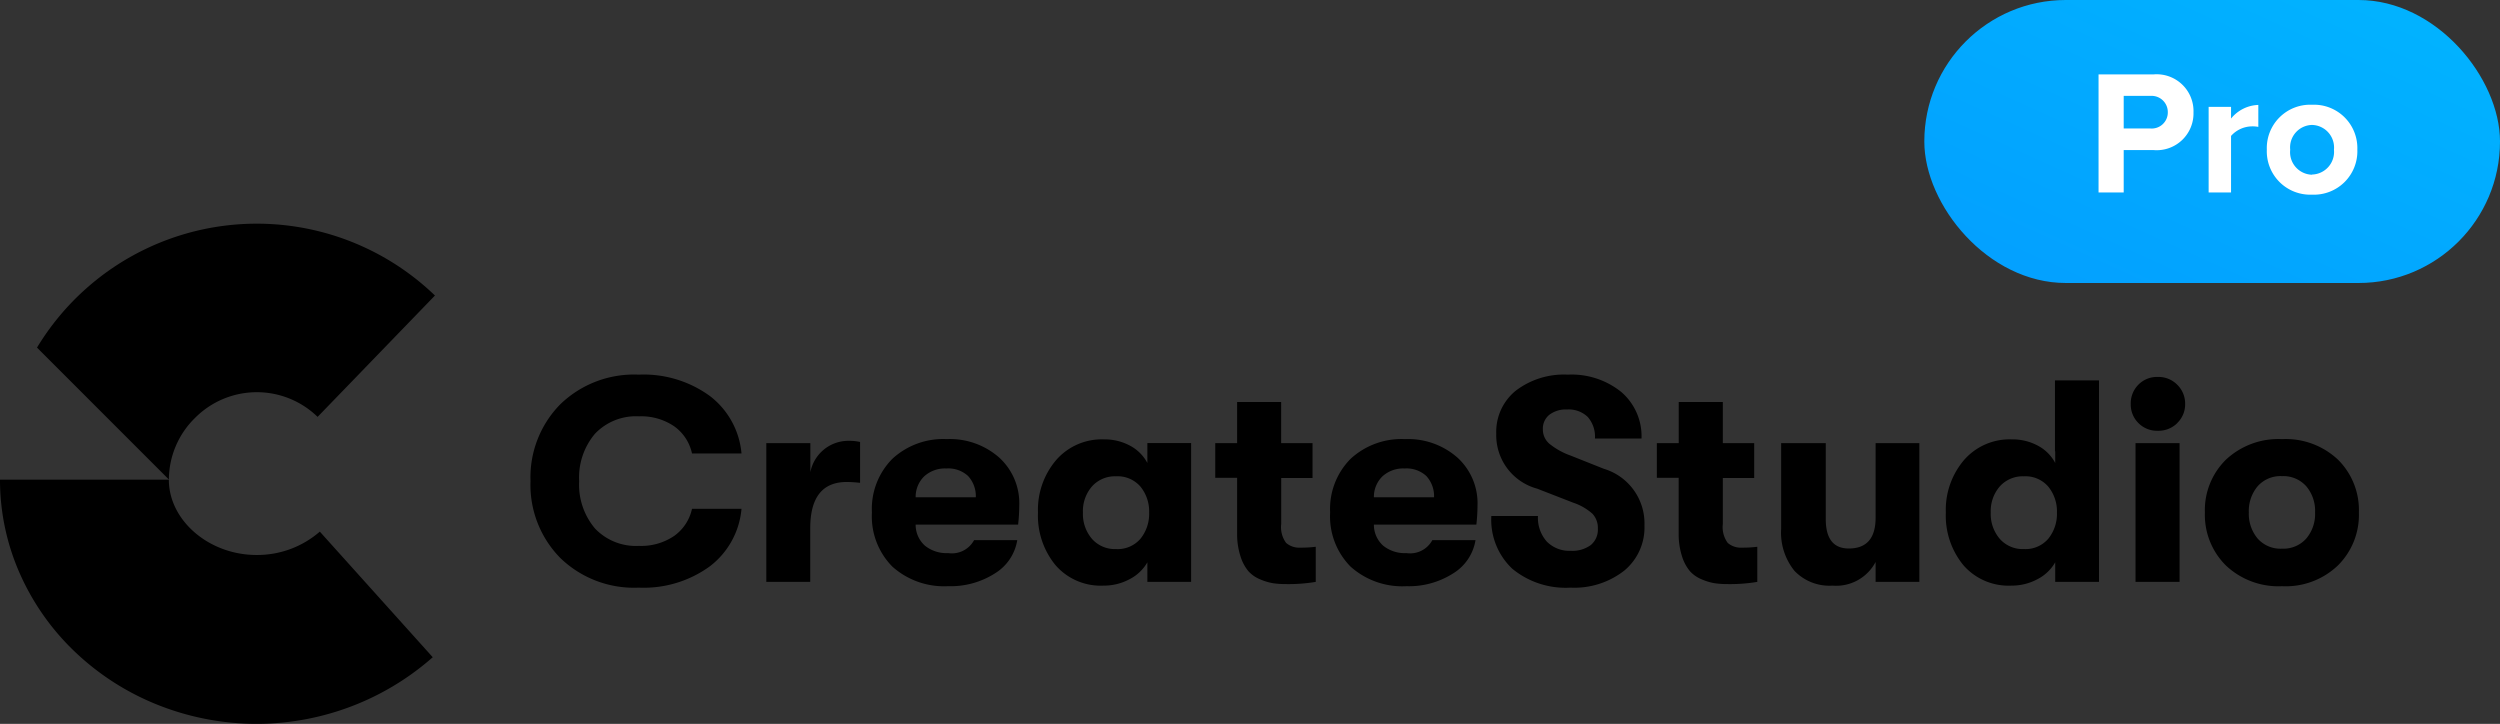
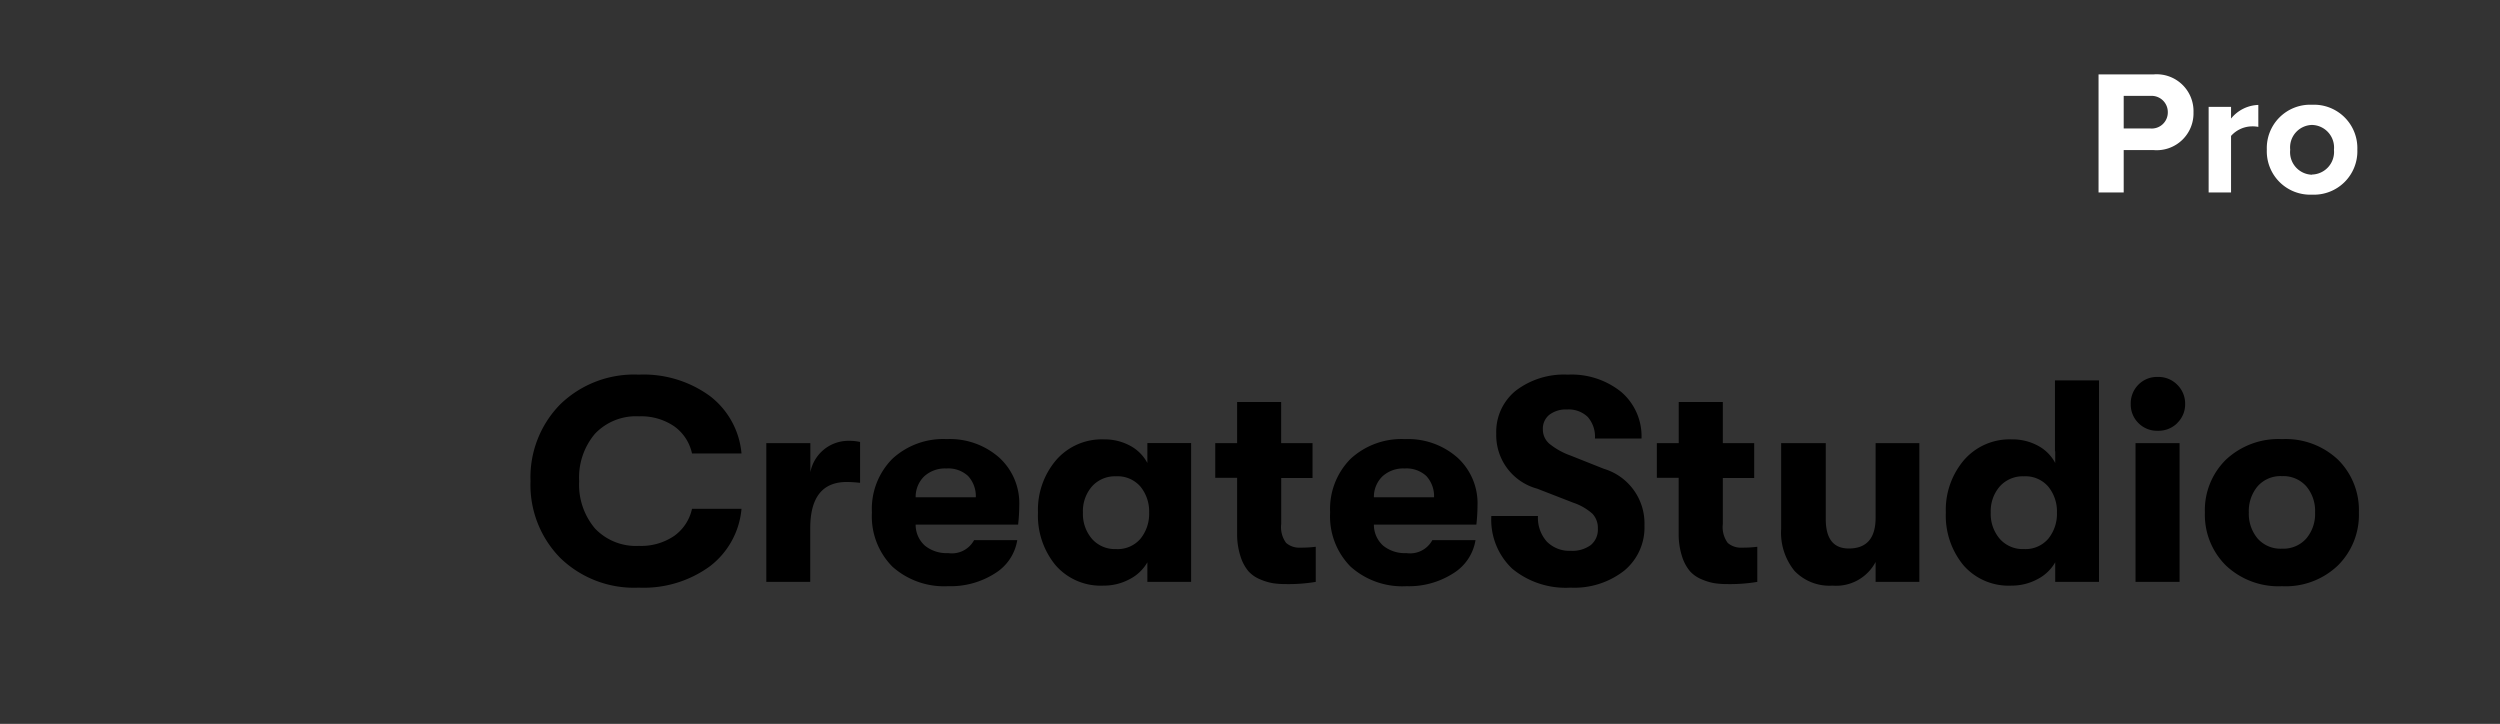
<svg xmlns="http://www.w3.org/2000/svg" width="112.909" height="32.691">
  <rect width="100%" height="100%" fill="#333333" stroke="none" />
  <defs>
    <linearGradient id="linear-gradient" x1="1.172" y1="-.31" x2="-.034" y2="1" gradientUnits="objectBoundingBox">
      <stop offset="0" stop-color="#00baff" />
      <stop offset="1" stop-color="#039eff" />
    </linearGradient>
  </defs>
  <g id="Logo" transform="translate(-395.75 -16.309)">
    <path id="Path_969" data-name="Path 969" d="M5.239.26A4.784 4.784 0 0 1 1.69-1.086 4.7 4.7 0 0 1 .351-4.55 4.7 4.7 0 0 1 1.69-8.015 4.784 4.784 0 0 1 5.239-9.36a5.08 5.08 0 0 1 3.218.969A3.671 3.671 0 0 1 9.88-5.8H7.644a2.026 2.026 0 0 0-.806-1.228 2.65 2.65 0 0 0-1.586-.449 2.552 2.552 0 0 0-1.989.786 3.059 3.059 0 0 0-.715 2.141 3.059 3.059 0 0 0 .715 2.138 2.552 2.552 0 0 0 1.989.786 2.65 2.65 0 0 0 1.586-.449A2.026 2.026 0 0 0 7.644-3.3H9.88A3.671 3.671 0 0 1 8.457-.708 5.08 5.08 0 0 1 5.239.26ZM11 0v-6.266h1.989v1.313A1.759 1.759 0 0 1 13.63-6a1.751 1.751 0 0 1 1.085-.371 2.188 2.188 0 0 1 .52.052v1.846a5.545 5.545 0 0 0-.6-.039q-1.651 0-1.651 2.093V0Zm11.425-3.458a8.171 8.171 0 0 1-.052.871h-4.628a1.264 1.264 0 0 0 .416.949 1.553 1.553 0 0 0 1.053.338 1.14 1.14 0 0 0 1.17-.585h1.95a2.163 2.163 0 0 1-1.007 1.5 3.712 3.712 0 0 1-2.112.579 3.5 3.5 0 0 1-2.522-.884 3.224 3.224 0 0 1-.923-2.444 3.211 3.211 0 0 1 .923-2.424 3.389 3.389 0 0 1 2.457-.891 3.37 3.37 0 0 1 2.366.832 2.789 2.789 0 0 1 .909 2.159Zm-4.68-.364h2.717a1.343 1.343 0 0 0-.351-.962 1.32 1.32 0 0 0-.975-.338 1.39 1.39 0 0 0-1.007.358 1.292 1.292 0 0 0-.384.942ZM26.221.169a2.7 2.7 0 0 1-2.158-.923 3.521 3.521 0 0 1-.793-2.379 3.462 3.462 0 0 1 .819-2.367 2.728 2.728 0 0 1 2.158-.936 2.414 2.414 0 0 1 1.183.286 1.879 1.879 0 0 1 .78.78v-.9h1.976V0H28.21v-.884a1.941 1.941 0 0 1-.8.761 2.455 2.455 0 0 1-1.189.292Zm.572-1.651A1.358 1.358 0 0 0 27.9-1.95a1.785 1.785 0 0 0 .39-1.183A1.766 1.766 0 0 0 27.9-4.3a1.358 1.358 0 0 0-1.105-.468 1.39 1.39 0 0 0-1.085.455 1.7 1.7 0 0 0-.41 1.183 1.725 1.725 0 0 0 .41 1.189 1.38 1.38 0 0 0 1.083.459Zm8.333-.065a5.018 5.018 0 0 0 .689-.039V0a7.485 7.485 0 0 1-1.326.1 4.071 4.071 0 0 1-.6-.039 2.492 2.492 0 0 1-.585-.176 1.452 1.452 0 0 1-.533-.37 1.961 1.961 0 0 1-.357-.676 3.252 3.252 0 0 1-.15-1.04v-2.5h-.988v-1.565h.988v-1.859h1.989v1.859h1.417v1.573h-1.415v2.08a1.2 1.2 0 0 0 .221.852.9.9 0 0 0 .65.214Zm7.995-1.911a8.172 8.172 0 0 1-.052.871h-4.628a1.264 1.264 0 0 0 .416.949 1.553 1.553 0 0 0 1.053.338 1.14 1.14 0 0 0 1.17-.585h1.95a2.163 2.163 0 0 1-1.007 1.5 3.712 3.712 0 0 1-2.113.58 3.5 3.5 0 0 1-2.522-.884 3.224 3.224 0 0 1-.923-2.444 3.211 3.211 0 0 1 .923-2.424 3.389 3.389 0 0 1 2.457-.891 3.37 3.37 0 0 1 2.366.832 2.789 2.789 0 0 1 .91 2.158Zm-4.68-.364h2.717a1.343 1.343 0 0 0-.351-.962 1.32 1.32 0 0 0-.975-.338 1.39 1.39 0 0 0-1.007.358 1.292 1.292 0 0 0-.384.942ZM47.32.26a3.792 3.792 0 0 1-2.626-.851 3.04 3.04 0 0 1-.949-2.386h2.106a1.609 1.609 0 0 0 .4 1.157 1.428 1.428 0 0 0 1.086.416 1.394 1.394 0 0 0 .9-.26.9.9 0 0 0 .319-.741.933.933 0 0 0-.241-.669 2.481 2.481 0 0 0-.864-.5l-1.638-.637a2.5 2.5 0 0 1-1.846-2.483 2.39 2.39 0 0 1 .877-1.937A3.58 3.58 0 0 1 47.2-9.36a3.569 3.569 0 0 1 2.418.787 2.636 2.636 0 0 1 .91 2.1h-2.103a1.352 1.352 0 0 0-.325-.975 1.238 1.238 0 0 0-.936-.338 1.222 1.222 0 0 0-.8.24.8.8 0 0 0-.292.657.848.848 0 0 0 .286.643 3.231 3.231 0 0 0 .962.539l1.508.6a2.576 2.576 0 0 1 1.833 2.561 2.528 2.528 0 0 1-.917 2.041A3.654 3.654 0 0 1 47.32.26Zm7.748-1.807a5.018 5.018 0 0 0 .689-.039V0a7.485 7.485 0 0 1-1.326.1 4.071 4.071 0 0 1-.6-.039 2.492 2.492 0 0 1-.585-.176 1.452 1.452 0 0 1-.533-.37 1.961 1.961 0 0 1-.358-.676 3.252 3.252 0 0 1-.149-1.04v-2.5h-.986v-1.565h.988v-1.859H54.2v1.859h1.417v1.573H54.2v2.08a1.2 1.2 0 0 0 .221.852.9.9 0 0 0 .647.214ZM59.15.169A2.181 2.181 0 0 1 57.434-.5a2.744 2.744 0 0 1-.6-1.891v-3.875h2.015v3.432q0 1.326 1.04 1.326 1.211 0 1.211-1.392v-3.366h1.976V0H61.1v-.9A2.014 2.014 0 0 1 59.15.169ZM69.2-9.1h1.989V0h-1.977v-.884a1.941 1.941 0 0 1-.8.761 2.455 2.455 0 0 1-1.189.292 2.7 2.7 0 0 1-2.158-.923 3.521 3.521 0 0 1-.793-2.379 3.462 3.462 0 0 1 .819-2.367 2.728 2.728 0 0 1 2.158-.936 2.414 2.414 0 0 1 1.183.286 1.879 1.879 0 0 1 .78.78v-.53H69.2Zm-1.4 7.618a1.358 1.358 0 0 0 1.1-.468 1.785 1.785 0 0 0 .39-1.183A1.766 1.766 0 0 0 68.9-4.3a1.358 1.358 0 0 0-1.105-.468 1.39 1.39 0 0 0-1.085.455 1.7 1.7 0 0 0-.41 1.183 1.725 1.725 0 0 0 .41 1.189 1.38 1.38 0 0 0 1.085.459Zm6.929-5.694a1.2 1.2 0 0 1-.884.351 1.177 1.177 0 0 1-.878-.351 1.178 1.178 0 0 1-.344-.858 1.194 1.194 0 0 1 .344-.871 1.177 1.177 0 0 1 .878-.351 1.187 1.187 0 0 1 .884.358 1.189 1.189 0 0 1 .351.865 1.167 1.167 0 0 1-.356.857ZM72.839 0v-6.266h1.989V0Zm9.139-.741a3.408 3.408 0 0 1-2.522.936 3.453 3.453 0 0 1-2.535-.936 3.216 3.216 0 0 1-.949-2.392 3.194 3.194 0 0 1 .949-2.385 3.466 3.466 0 0 1 2.535-.93 3.444 3.444 0 0 1 2.529.93 3.206 3.206 0 0 1 .942 2.385 3.216 3.216 0 0 1-.949 2.392ZM79.456-1.5a1.385 1.385 0 0 0 1.092-.455 1.718 1.718 0 0 0 .4-1.183 1.718 1.718 0 0 0-.4-1.183 1.385 1.385 0 0 0-1.092-.455 1.38 1.38 0 0 0-1.1.455 1.736 1.736 0 0 0-.4 1.183 1.736 1.736 0 0 0 .4 1.183 1.38 1.38 0 0 0 1.1.455Z" transform="translate(419.359 42.589)" />
-     <rect id="Rectangle_20" data-name="Rectangle 20" width="26" height="12.781" rx="6.39" transform="translate(482.659 16.309)" fill="url('#linear-gradient')" />
    <path id="Path_970" data-name="Path 970" d="M1.664 0v-1.912h1.36a1.662 1.662 0 0 0 1.792-1.7 1.665 1.665 0 0 0-1.792-1.72H.528V0Zm1.992-3.624a.727.727 0 0 1-.784.736H1.664V-4.36h1.208a.732.732 0 0 1 .784.736ZM6.512 0v-2.552a1.288 1.288 0 0 1 .952-.432 1.349 1.349 0 0 1 .28.024v-.992a1.653 1.653 0 0 0-1.232.616v-.528H5.5V0Zm3.656.1a1.961 1.961 0 0 0 2.048-2.032 1.959 1.959 0 0 0-2.048-2.028 1.957 1.957 0 0 0-2.04 2.024A1.959 1.959 0 0 0 10.168.1Zm0-.9a1.017 1.017 0 0 1-.984-1.128 1.014 1.014 0 0 1 .984-1.12 1.02 1.02 0 0 1 .992 1.12 1.023 1.023 0 0 1-.992 1.12Z" transform="translate(490 25)" fill="#fff" />
    <g id="Group_2" data-name="Group 2" transform="translate(395.75 26.393)">
      <g id="Layer_2" data-name="Layer 2">
        <g id="Logo_s" data-name="Logo's">
-           <path id="Path_8" data-name="Path 8" d="M11.587 342.922c-2.147 0-3.961-1.558-3.961-3.4H0a10.447 10.447 0 0 0 .963 4.388 11.041 11.041 0 0 0 2.544 3.5 11.669 11.669 0 0 0 3.665 2.3 12.036 12.036 0 0 0 12.372-2.17l-5.1-5.673a4.311 4.311 0 0 1-2.857 1.055Z" transform="translate(0 -327.941)" />
-           <path id="Path_9" data-name="Path 9" d="M56.128 8.8a3.935 3.935 0 0 1 5.545-.056l5.3-5.481A11.6 11.6 0 0 0 49 5.615l5.956 5.957A3.918 3.918 0 0 1 56.128 8.8Z" transform="translate(-47.329)" />
-         </g>
+           </g>
      </g>
    </g>
  </g>
</svg>